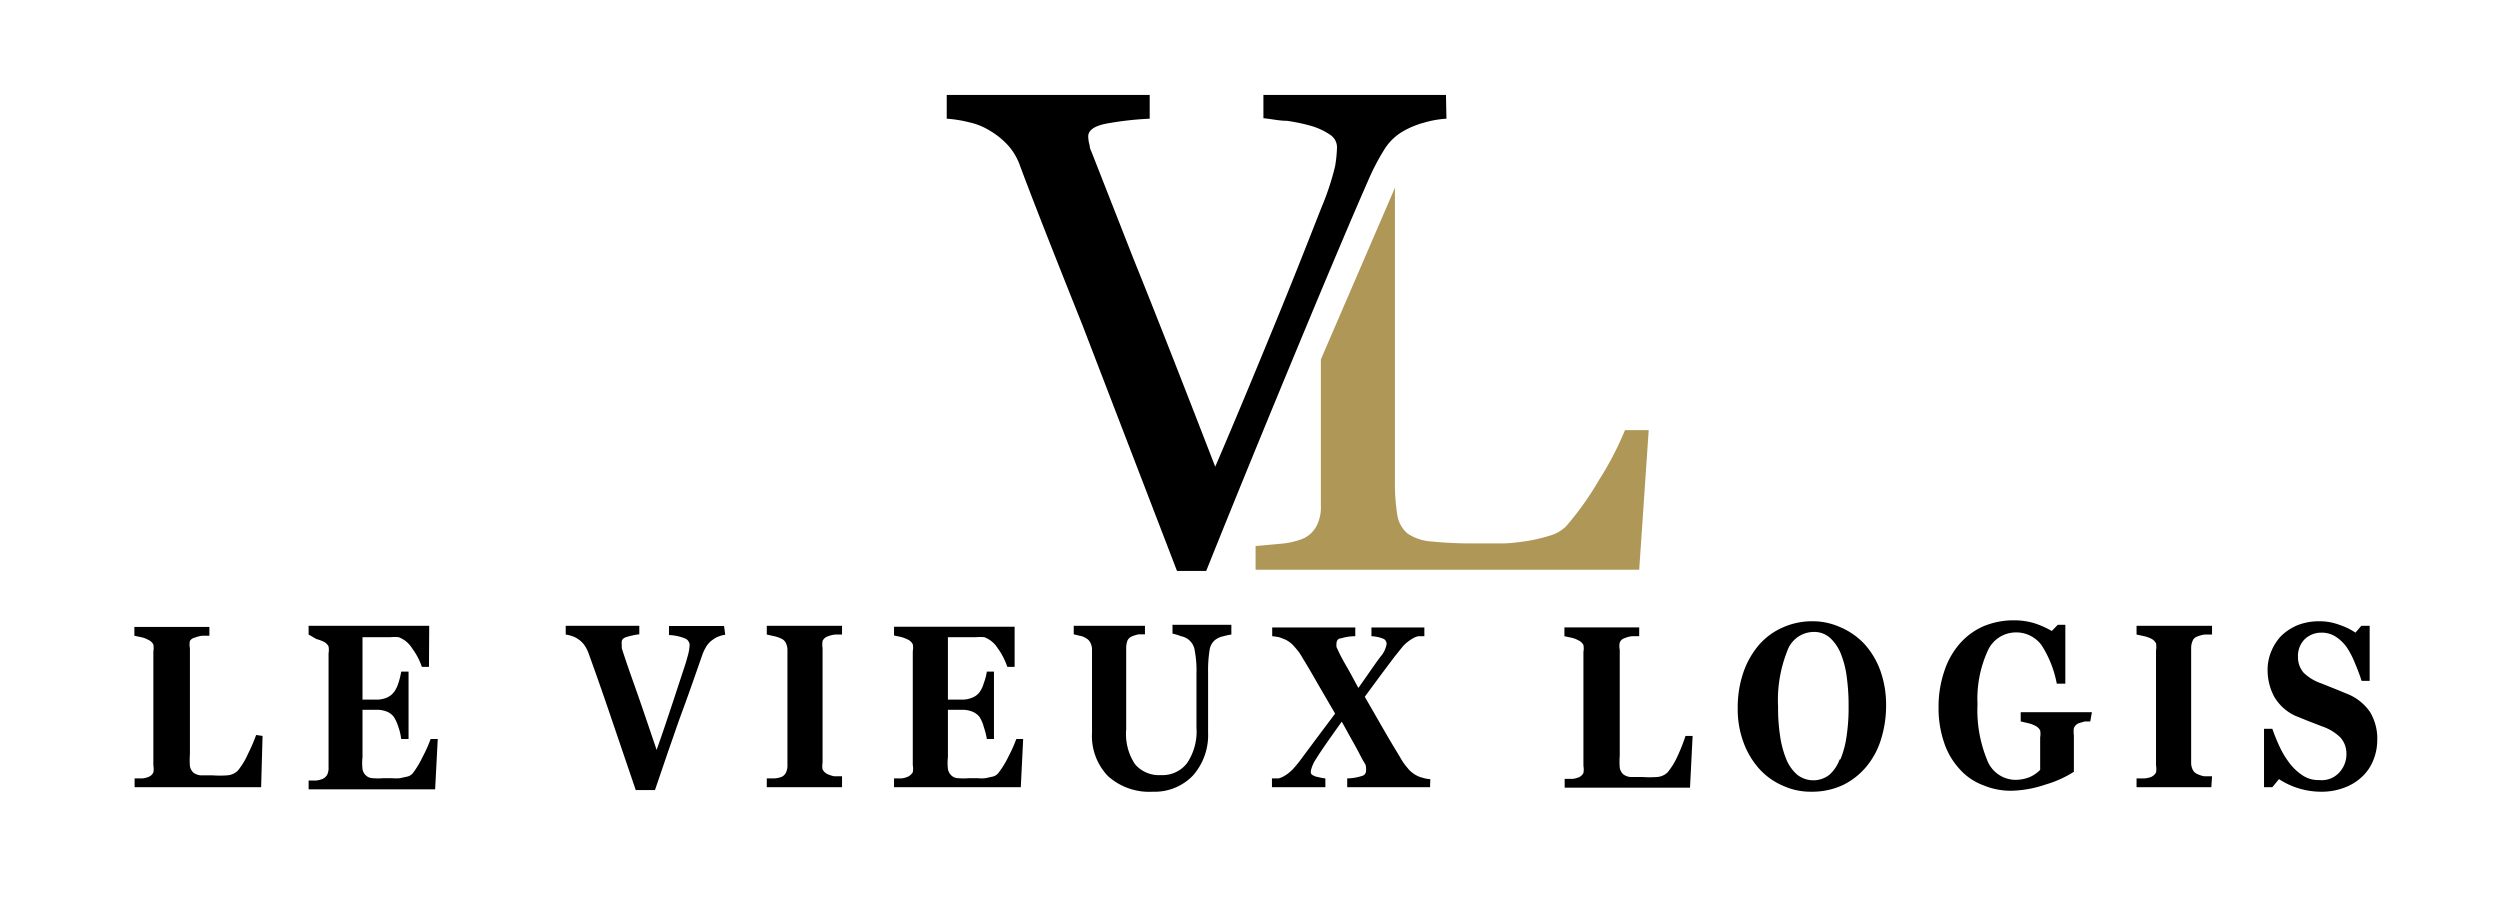
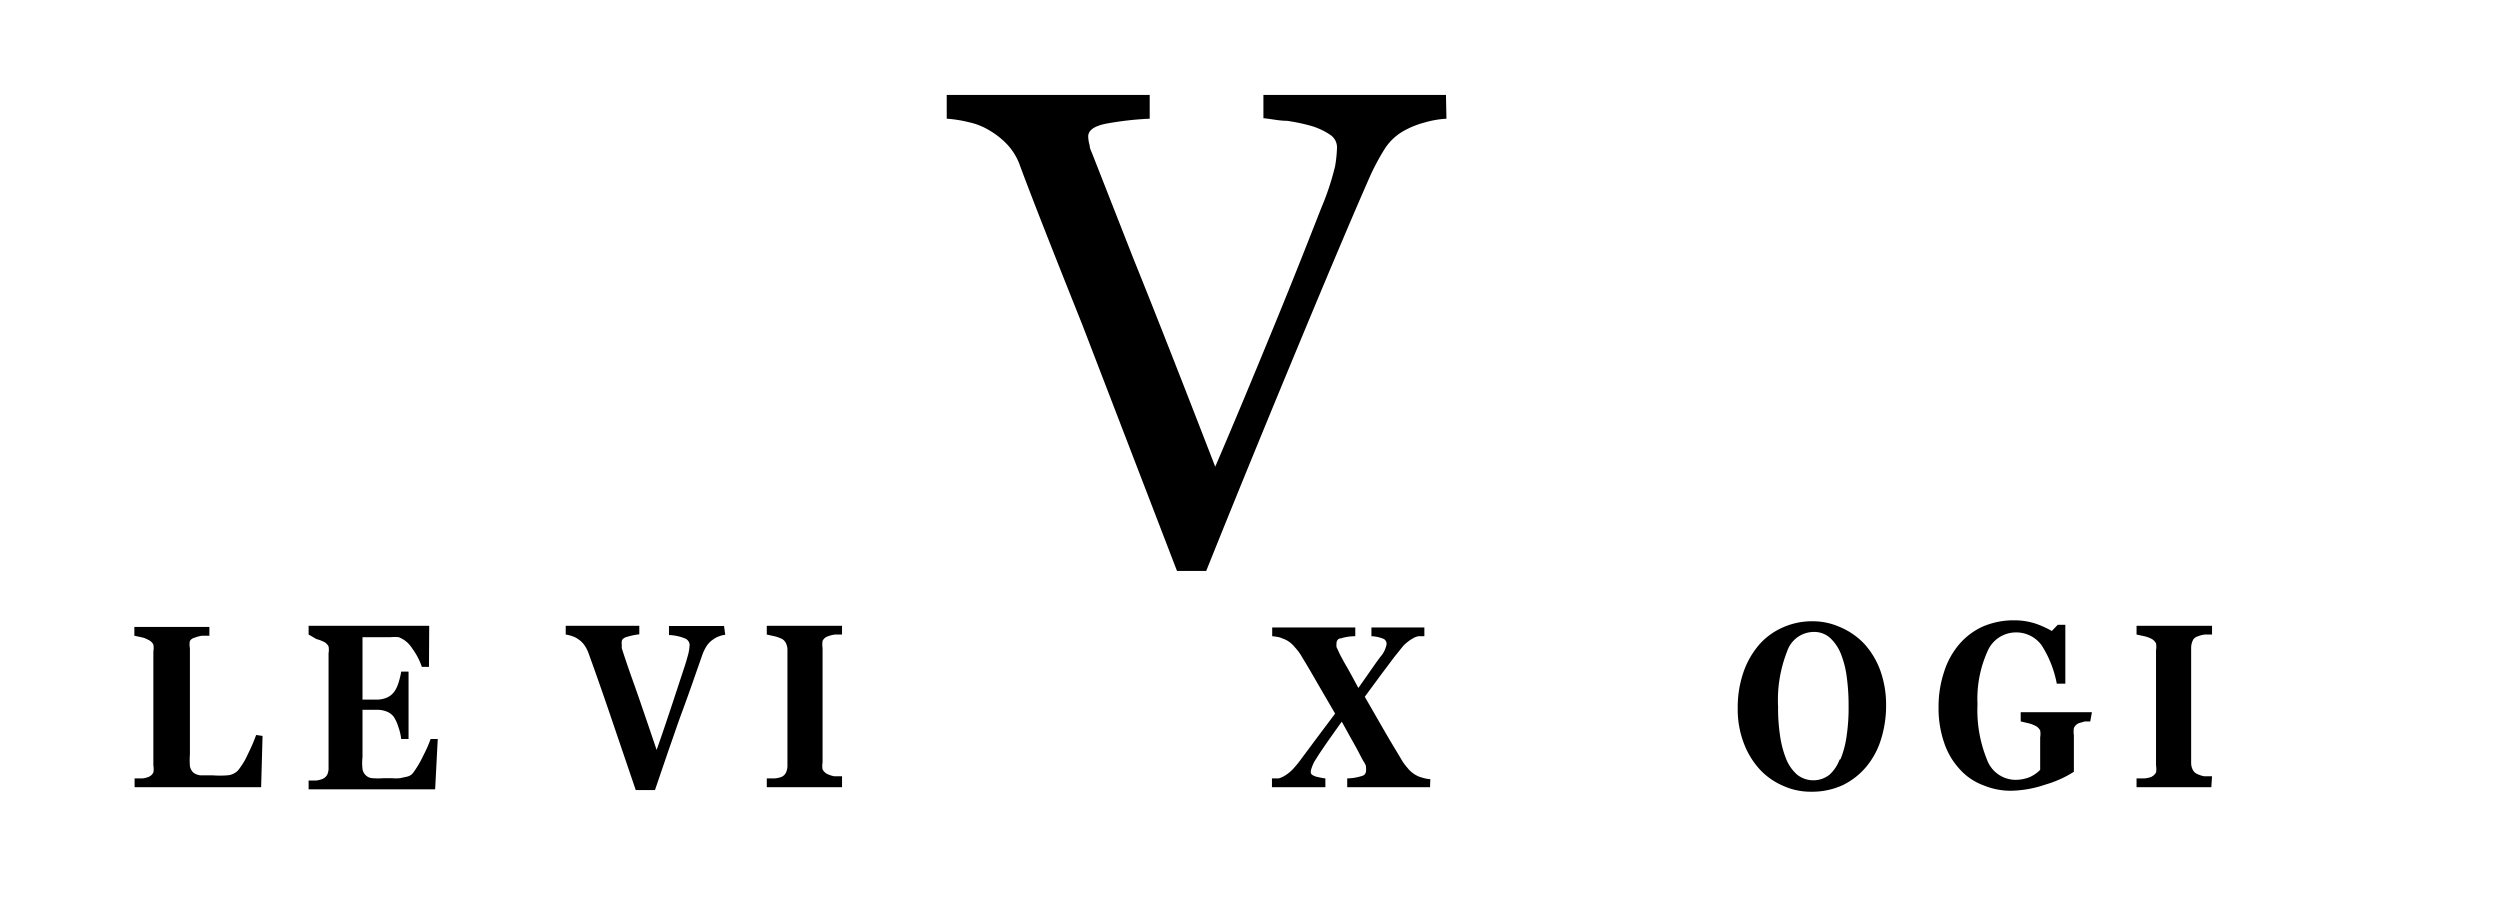
<svg xmlns="http://www.w3.org/2000/svg" id="Calque_1" data-name="Calque 1" viewBox="0 0 105.31 38.05">
  <defs>
    <style>.cls-1{fill:#ae9757;}</style>
  </defs>
  <title>fPlan de travail 1</title>
  <path d="M60.93,5a4.14,4.14,0,0,0-.92.16,3.74,3.74,0,0,0-.89.36,2.27,2.27,0,0,0-.79.75,9.76,9.76,0,0,0-.59,1.09c-.65,1.47-1.63,3.78-2.93,6.91s-2.64,6.39-4,9.78H49.58l-4-10.4q-2-5-2.65-6.77a2.56,2.56,0,0,0-.47-.76,3.36,3.36,0,0,0-.77-.62,2.79,2.79,0,0,0-.87-.35A5.34,5.34,0,0,0,39.88,5V4h8.55V5a13.44,13.44,0,0,0-1.84.21q-.75.15-.75.54a1.41,1.41,0,0,0,.06.37c0,.13.07.25.1.33l1.75,4.46Q49,14,51.19,19.66c.74-1.72,1.59-3.76,2.55-6.1s1.6-4,1.93-4.83A11.18,11.18,0,0,0,56.24,7a5.51,5.51,0,0,0,.08-.79.63.63,0,0,0-.3-.54,2.85,2.85,0,0,0-.8-.37,8,8,0,0,0-1-.21c-.33,0-.67-.08-1-.11V4h7.69Z" />
-   <path class="cls-1" d="M58.76,7.91V20.26a8.46,8.46,0,0,0,.1,1.43,1.27,1.27,0,0,0,.44.79,2.06,2.06,0,0,0,1,.33,17.31,17.31,0,0,0,1.86.08l1.12,0c.39,0,.76-.06,1.11-.11a7.61,7.61,0,0,0,.94-.23,1.61,1.61,0,0,0,.63-.37,12.58,12.58,0,0,0,1.39-1.95,13.24,13.24,0,0,0,1.1-2.11h1L69.05,24H52.89V23l1-.09a3.37,3.37,0,0,0,.92-.19,1.19,1.19,0,0,0,.63-.53,1.7,1.7,0,0,0,.2-.89V15.14Z" />
  <path d="M11.06,31,11,33.16H5.67v-.37l.33,0a1,1,0,0,0,.25-.06.39.39,0,0,0,.21-.19.85.85,0,0,0,0-.3v-4.8a.81.81,0,0,0,0-.29.44.44,0,0,0-.22-.2,1,1,0,0,0-.3-.11l-.28-.06v-.37H8.82v.37l-.31,0a1.19,1.19,0,0,0-.3.08A.31.31,0,0,0,8,27a.73.73,0,0,0,0,.3v4.47a3.25,3.25,0,0,0,0,.5.5.5,0,0,0,.14.27.59.59,0,0,0,.3.12l.51,0a4.26,4.26,0,0,0,.63,0,.7.7,0,0,0,.44-.2,3,3,0,0,0,.42-.69,7.34,7.34,0,0,0,.35-.81Z" />
  <path d="M18.07,28.09h-.3a2.8,2.8,0,0,0-.41-.78,1.13,1.13,0,0,0-.57-.47,2.11,2.11,0,0,0-.33,0H15.27v2.63h.59a1.05,1.05,0,0,0,.4-.07.74.74,0,0,0,.33-.24,1.2,1.2,0,0,0,.19-.38,3.13,3.13,0,0,0,.12-.49h.31v2.84H16.9a2.25,2.25,0,0,0-.12-.51,1.7,1.7,0,0,0-.19-.42.68.68,0,0,0-.31-.23,1.09,1.09,0,0,0-.42-.07h-.59v2a2.13,2.13,0,0,0,0,.49.44.44,0,0,0,.14.27.43.43,0,0,0,.28.12,2.83,2.83,0,0,0,.47,0h.34a1.83,1.83,0,0,0,.35,0l.32-.07a.44.44,0,0,0,.22-.14,4.1,4.1,0,0,0,.43-.72,5.64,5.64,0,0,0,.32-.72h.3l-.11,2.12H13v-.37l.31,0a1,1,0,0,0,.28-.07.41.41,0,0,0,.2-.19.67.67,0,0,0,.05-.3v-4.8a.81.81,0,0,0,0-.29.45.45,0,0,0-.21-.2,1.62,1.62,0,0,0-.3-.11L13,26.73v-.37h5.08Z" />
  <path d="M30.55,26.74a1,1,0,0,0-.25.06,1,1,0,0,0-.25.13,1,1,0,0,0-.27.26,1.9,1.9,0,0,0-.19.38l-.35,1c-.15.43-.32.91-.52,1.45s-.35,1-.56,1.59l-.57,1.67h-.81L25.63,29.9c-.39-1.14-.67-1.92-.83-2.36a1.49,1.49,0,0,0-.18-.36,1,1,0,0,0-.27-.26.89.89,0,0,0-.24-.12,1.42,1.42,0,0,0-.28-.07v-.37h3.1v.36a2.83,2.83,0,0,0-.59.13q-.15.07-.15.18a.45.45,0,0,0,0,.11s0,.1,0,.16c.09.28.24.74.47,1.38s.56,1.61,1,2.91c.28-.79.5-1.46.68-2l.48-1.46c.07-.2.12-.39.17-.57a2,2,0,0,0,.06-.4.31.31,0,0,0-.18-.26,2,2,0,0,0-.69-.15v-.38h2.32Z" />
  <path d="M35.47,33.16H32.3v-.37l.32,0a1.09,1.09,0,0,0,.29-.06.37.37,0,0,0,.2-.19.67.67,0,0,0,.06-.3V27.39a.65.65,0,0,0-.06-.29.39.39,0,0,0-.2-.2,1.58,1.58,0,0,0-.29-.1l-.32-.07v-.37h3.17v.37l-.3,0a1.27,1.27,0,0,0-.31.08.36.36,0,0,0-.21.19.94.94,0,0,0,0,.3v4.82a.84.84,0,0,0,0,.29.45.45,0,0,0,.21.2,1.31,1.31,0,0,0,.28.09l.33,0Z" />
-   <path d="M42.74,28.09h-.31a2.76,2.76,0,0,0-.4-.78,1.13,1.13,0,0,0-.57-.47,2.27,2.27,0,0,0-.34,0H39.93v2.63h.59a1,1,0,0,0,.4-.07.71.71,0,0,0,.34-.24,1.22,1.22,0,0,0,.18-.38,2.4,2.4,0,0,0,.13-.49h.3v2.84h-.3a3.17,3.17,0,0,0-.13-.51,1.43,1.43,0,0,0-.18-.42.71.71,0,0,0-.32-.23,1.09,1.09,0,0,0-.42-.07h-.59v2a2.13,2.13,0,0,0,0,.49.5.5,0,0,0,.14.27.43.43,0,0,0,.28.12,3,3,0,0,0,.48,0h.34a1.65,1.65,0,0,0,.34,0l.32-.07a.44.44,0,0,0,.22-.14,4,4,0,0,0,.44-.72,5.64,5.64,0,0,0,.32-.72h.29L43,33.16H37.66v-.37l.31,0a.93.93,0,0,0,.27-.07.49.49,0,0,0,.21-.19.85.85,0,0,0,0-.3v-4.8a.79.79,0,0,0,0-.29.45.45,0,0,0-.21-.2,1.79,1.79,0,0,0-.29-.11l-.29-.06v-.37h5.08Z" />
-   <path d="M51.87,26.73a2.2,2.2,0,0,0-.33.07.84.84,0,0,0-.37.17.68.68,0,0,0-.22.43,5.41,5.41,0,0,0-.06.94v2.53a2.57,2.57,0,0,1-.64,1.8,2.23,2.23,0,0,1-1.69.68,2.59,2.59,0,0,1-1.89-.66A2.44,2.44,0,0,1,46,30.86V27.38a.65.65,0,0,0-.06-.29.44.44,0,0,0-.2-.21.67.67,0,0,0-.26-.1l-.25-.06v-.36h3v.36l-.26,0a1.38,1.38,0,0,0-.27.08.36.36,0,0,0-.21.19.94.94,0,0,0-.05.3v3.43a2.3,2.3,0,0,0,.37,1.47,1.32,1.32,0,0,0,1.09.46,1.3,1.3,0,0,0,1.1-.5,2.37,2.37,0,0,0,.4-1.5v-2.3a4.21,4.21,0,0,0-.07-.92.71.71,0,0,0-.58-.63,2.42,2.42,0,0,0-.36-.11v-.37h2.48Z" />
  <path d="M60.24,33.16H56.75v-.37a2.17,2.17,0,0,0,.64-.11.21.21,0,0,0,.15-.18.8.8,0,0,0,0-.2c0-.09-.09-.2-.15-.31s-.22-.43-.38-.71-.32-.58-.49-.88c-.56.78-.92,1.3-1.07,1.55a1.52,1.52,0,0,0-.23.51.36.36,0,0,0,0,.11.19.19,0,0,0,.09.09.57.57,0,0,0,.2.07,2.29,2.29,0,0,0,.32.06v.37H53.58v-.37l.28,0a1,1,0,0,0,.2-.08,1.65,1.65,0,0,0,.42-.33,4.92,4.92,0,0,0,.37-.46l.64-.86.75-1-.75-1.29c-.24-.42-.45-.78-.63-1.07a2.14,2.14,0,0,0-.32-.44,1.15,1.15,0,0,0-.4-.32l-.23-.09a2.16,2.16,0,0,0-.32-.05v-.37h3.5v.37a2,2,0,0,0-.6.09c-.13,0-.19.11-.19.2a.67.67,0,0,0,0,.17l.15.32c.07.13.17.32.31.56s.29.53.46.84c.51-.72.82-1.19,1-1.4a1.14,1.14,0,0,0,.19-.45.25.25,0,0,0-.11-.21,1.45,1.45,0,0,0-.53-.12v-.37H60v.37l-.25,0a.68.68,0,0,0-.23.09,1.7,1.7,0,0,0-.42.33l-.37.46-.57.76-.67.91.84,1.46c.23.4.45.76.66,1.11a2.37,2.37,0,0,0,.31.44,1.15,1.15,0,0,0,.4.32.93.93,0,0,0,.22.08,1.22,1.22,0,0,0,.33.06Z" />
-   <path d="M71.3,31l-.11,2.18H65.91v-.37l.33,0a1,1,0,0,0,.25-.06.39.39,0,0,0,.21-.19.85.85,0,0,0,0-.3v-4.8a.81.81,0,0,0,0-.29.44.44,0,0,0-.22-.2,1,1,0,0,0-.3-.11l-.28-.06v-.37h3.15v.37l-.31,0a1.19,1.19,0,0,0-.3.08.31.31,0,0,0-.21.19.73.73,0,0,0,0,.3v4.47a3.25,3.25,0,0,0,0,.5.5.5,0,0,0,.14.27.59.59,0,0,0,.3.12l.51,0a4.26,4.26,0,0,0,.63,0,.7.7,0,0,0,.44-.2,3,3,0,0,0,.42-.69A7.34,7.34,0,0,0,71,31Z" />
  <path d="M78.53,27.12a3.39,3.39,0,0,1,.67,1.11,4.25,4.25,0,0,1,.25,1.48,4.74,4.74,0,0,1-.21,1.42,3.33,3.33,0,0,1-.61,1.15,3,3,0,0,1-1,.79,3.08,3.08,0,0,1-1.34.28,2.78,2.78,0,0,1-1.18-.25,2.87,2.87,0,0,1-1-.71,3.43,3.43,0,0,1-.66-1.1,4,4,0,0,1-.25-1.46,4.51,4.51,0,0,1,.24-1.51,3.55,3.55,0,0,1,.66-1.16,2.83,2.83,0,0,1,1-.73,3,3,0,0,1,1.22-.26,2.84,2.84,0,0,1,1.2.25A3,3,0,0,1,78.53,27.12Zm-1,4.86a4,4,0,0,0,.26-1,8,8,0,0,0,.08-1.25,8.56,8.56,0,0,0-.07-1.15,4,4,0,0,0-.24-1,1.86,1.86,0,0,0-.46-.7,1,1,0,0,0-.71-.26,1.19,1.19,0,0,0-1.11.82,5.59,5.59,0,0,0-.38,2.33,7.72,7.72,0,0,0,.08,1.2,4.19,4.19,0,0,0,.26,1,1.76,1.76,0,0,0,.46.66,1.1,1.1,0,0,0,1.37,0A1.63,1.63,0,0,0,77.49,32Z" />
  <path d="M88.05,30.39l-.23,0-.24.07a.38.38,0,0,0-.22.21,1,1,0,0,0,0,.3v1.18c0,.1,0,.22,0,.36a4.57,4.57,0,0,1-1.2.54,4.74,4.74,0,0,1-1.45.26,3,3,0,0,1-1.16-.23,2.48,2.48,0,0,1-1-.68,3.06,3.06,0,0,1-.65-1.1,4.45,4.45,0,0,1-.24-1.52,4.62,4.62,0,0,1,.23-1.47,3.32,3.32,0,0,1,.64-1.17,2.86,2.86,0,0,1,1-.75,3.29,3.29,0,0,1,1.31-.26,2.94,2.94,0,0,1,.91.14,4,4,0,0,1,.68.31l.25-.26H87l0,2.48h-.36A4.55,4.55,0,0,0,86,27.18a1.32,1.32,0,0,0-1.08-.54,1.3,1.3,0,0,0-1.2.8,4.87,4.87,0,0,0-.42,2.22A5.54,5.54,0,0,0,83.7,32a1.29,1.29,0,0,0,1.18.85,1.61,1.61,0,0,0,.63-.12,1.48,1.48,0,0,0,.43-.3V31.06a.84.84,0,0,0,0-.29.45.45,0,0,0-.21-.2,1.25,1.25,0,0,0-.31-.11l-.3-.07V30h3Z" />
  <path d="M93.15,33.16H90v-.37l.32,0a1,1,0,0,0,.29-.06.44.44,0,0,0,.21-.19.85.85,0,0,0,0-.3V27.39a.84.84,0,0,0,0-.29.45.45,0,0,0-.21-.2,1.43,1.43,0,0,0-.28-.1L90,26.73v-.37h3.18v.37l-.31,0a1.08,1.08,0,0,0-.3.08.31.31,0,0,0-.21.19.73.73,0,0,0-.06.3v4.82a.65.65,0,0,0,.06.29.38.38,0,0,0,.21.2,1.14,1.14,0,0,0,.28.09l.33,0Z" />
-   <path d="M97.74,33.35A3.24,3.24,0,0,1,96,32.82l-.28.34h-.35l0-2.46h.35c.08.23.18.48.3.74a3.71,3.71,0,0,0,.42.7,2.25,2.25,0,0,0,.55.52,1.21,1.21,0,0,0,.71.2,1,1,0,0,0,.84-.32,1.12,1.12,0,0,0,.3-.8,1,1,0,0,0-.25-.67,2,2,0,0,0-.77-.47l-.62-.24-.54-.22a2,2,0,0,1-.86-.79,2.39,2.39,0,0,1-.28-1.13,2,2,0,0,1,.15-.77,2.11,2.11,0,0,1,.42-.66,2.24,2.24,0,0,1,.68-.45,2.46,2.46,0,0,1,.91-.17,2.38,2.38,0,0,1,.89.16,2.61,2.61,0,0,1,.65.32l.25-.29h.35l0,2.32h-.34c-.08-.25-.18-.51-.29-.77a3.54,3.54,0,0,0-.34-.65,1.73,1.73,0,0,0-.46-.44,1.08,1.08,0,0,0-.6-.17,1,1,0,0,0-.72.29,1,1,0,0,0-.27.73,1,1,0,0,0,.24.67,2,2,0,0,0,.75.45l.6.24.56.23a2.11,2.11,0,0,1,.89.74,2.18,2.18,0,0,1,.3,1.18,2.26,2.26,0,0,1-.17.85,1.92,1.92,0,0,1-.47.69,2.2,2.2,0,0,1-.75.46A2.68,2.68,0,0,1,97.74,33.35Z" />
</svg>